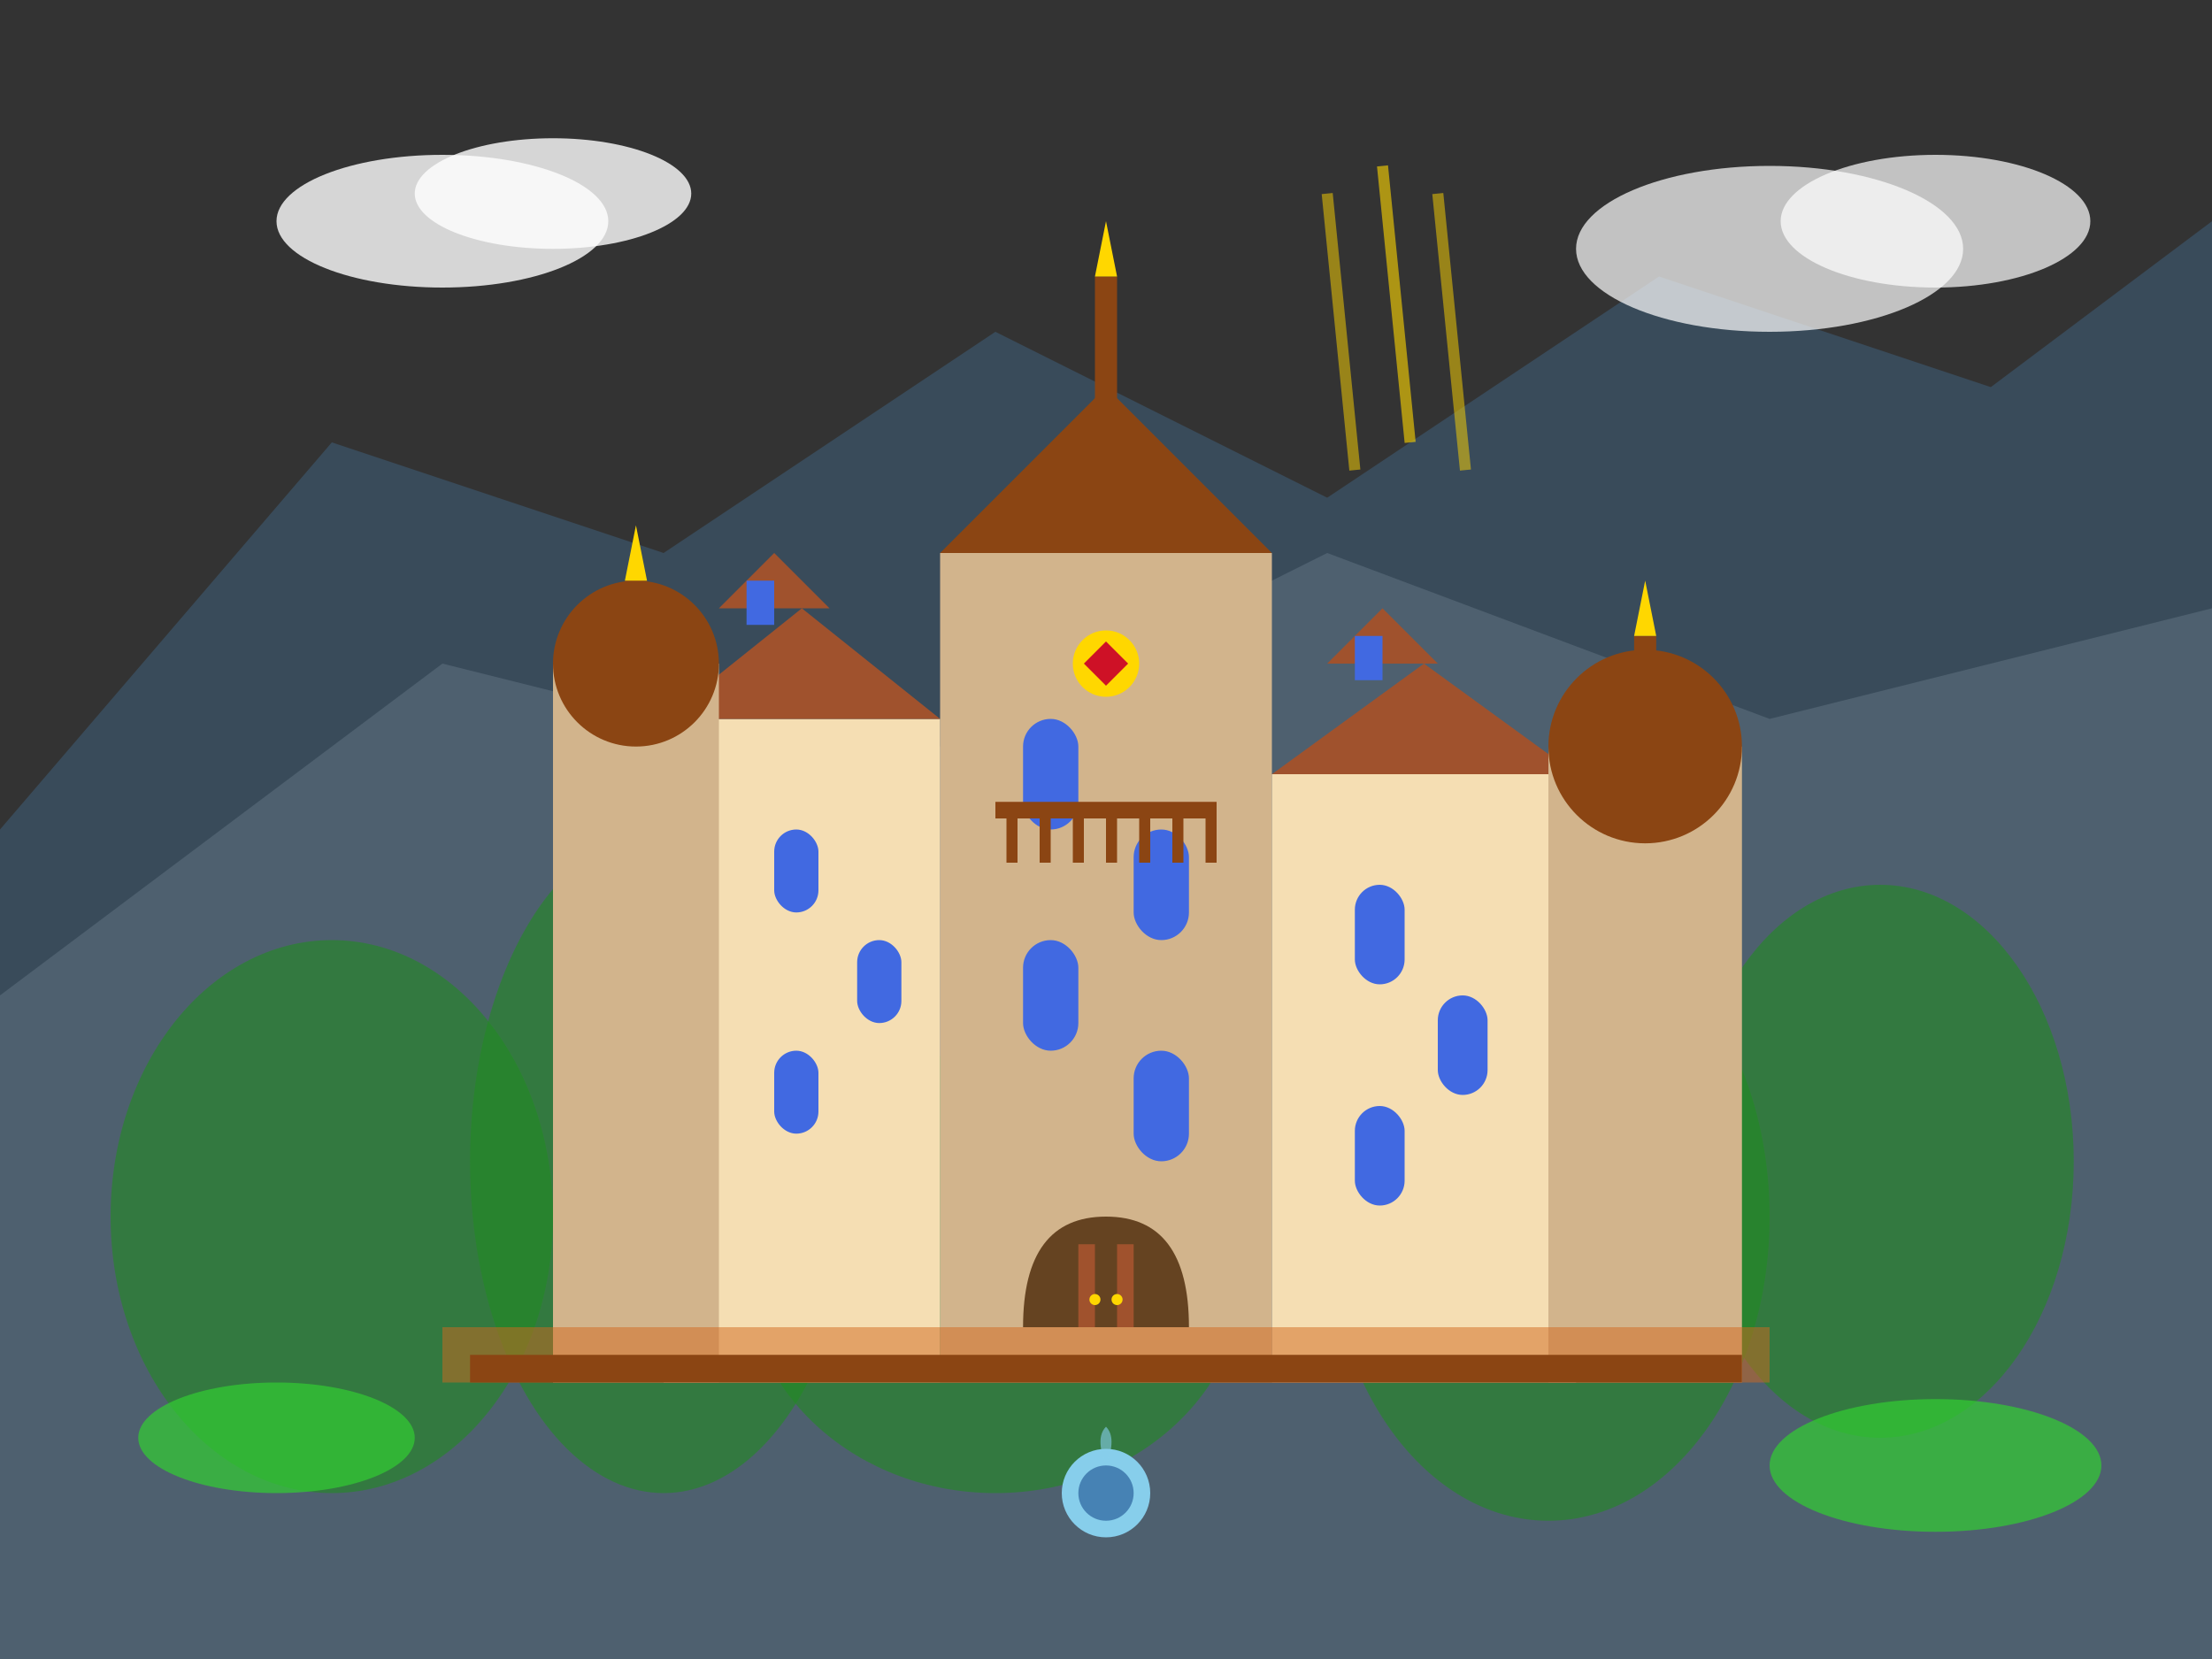
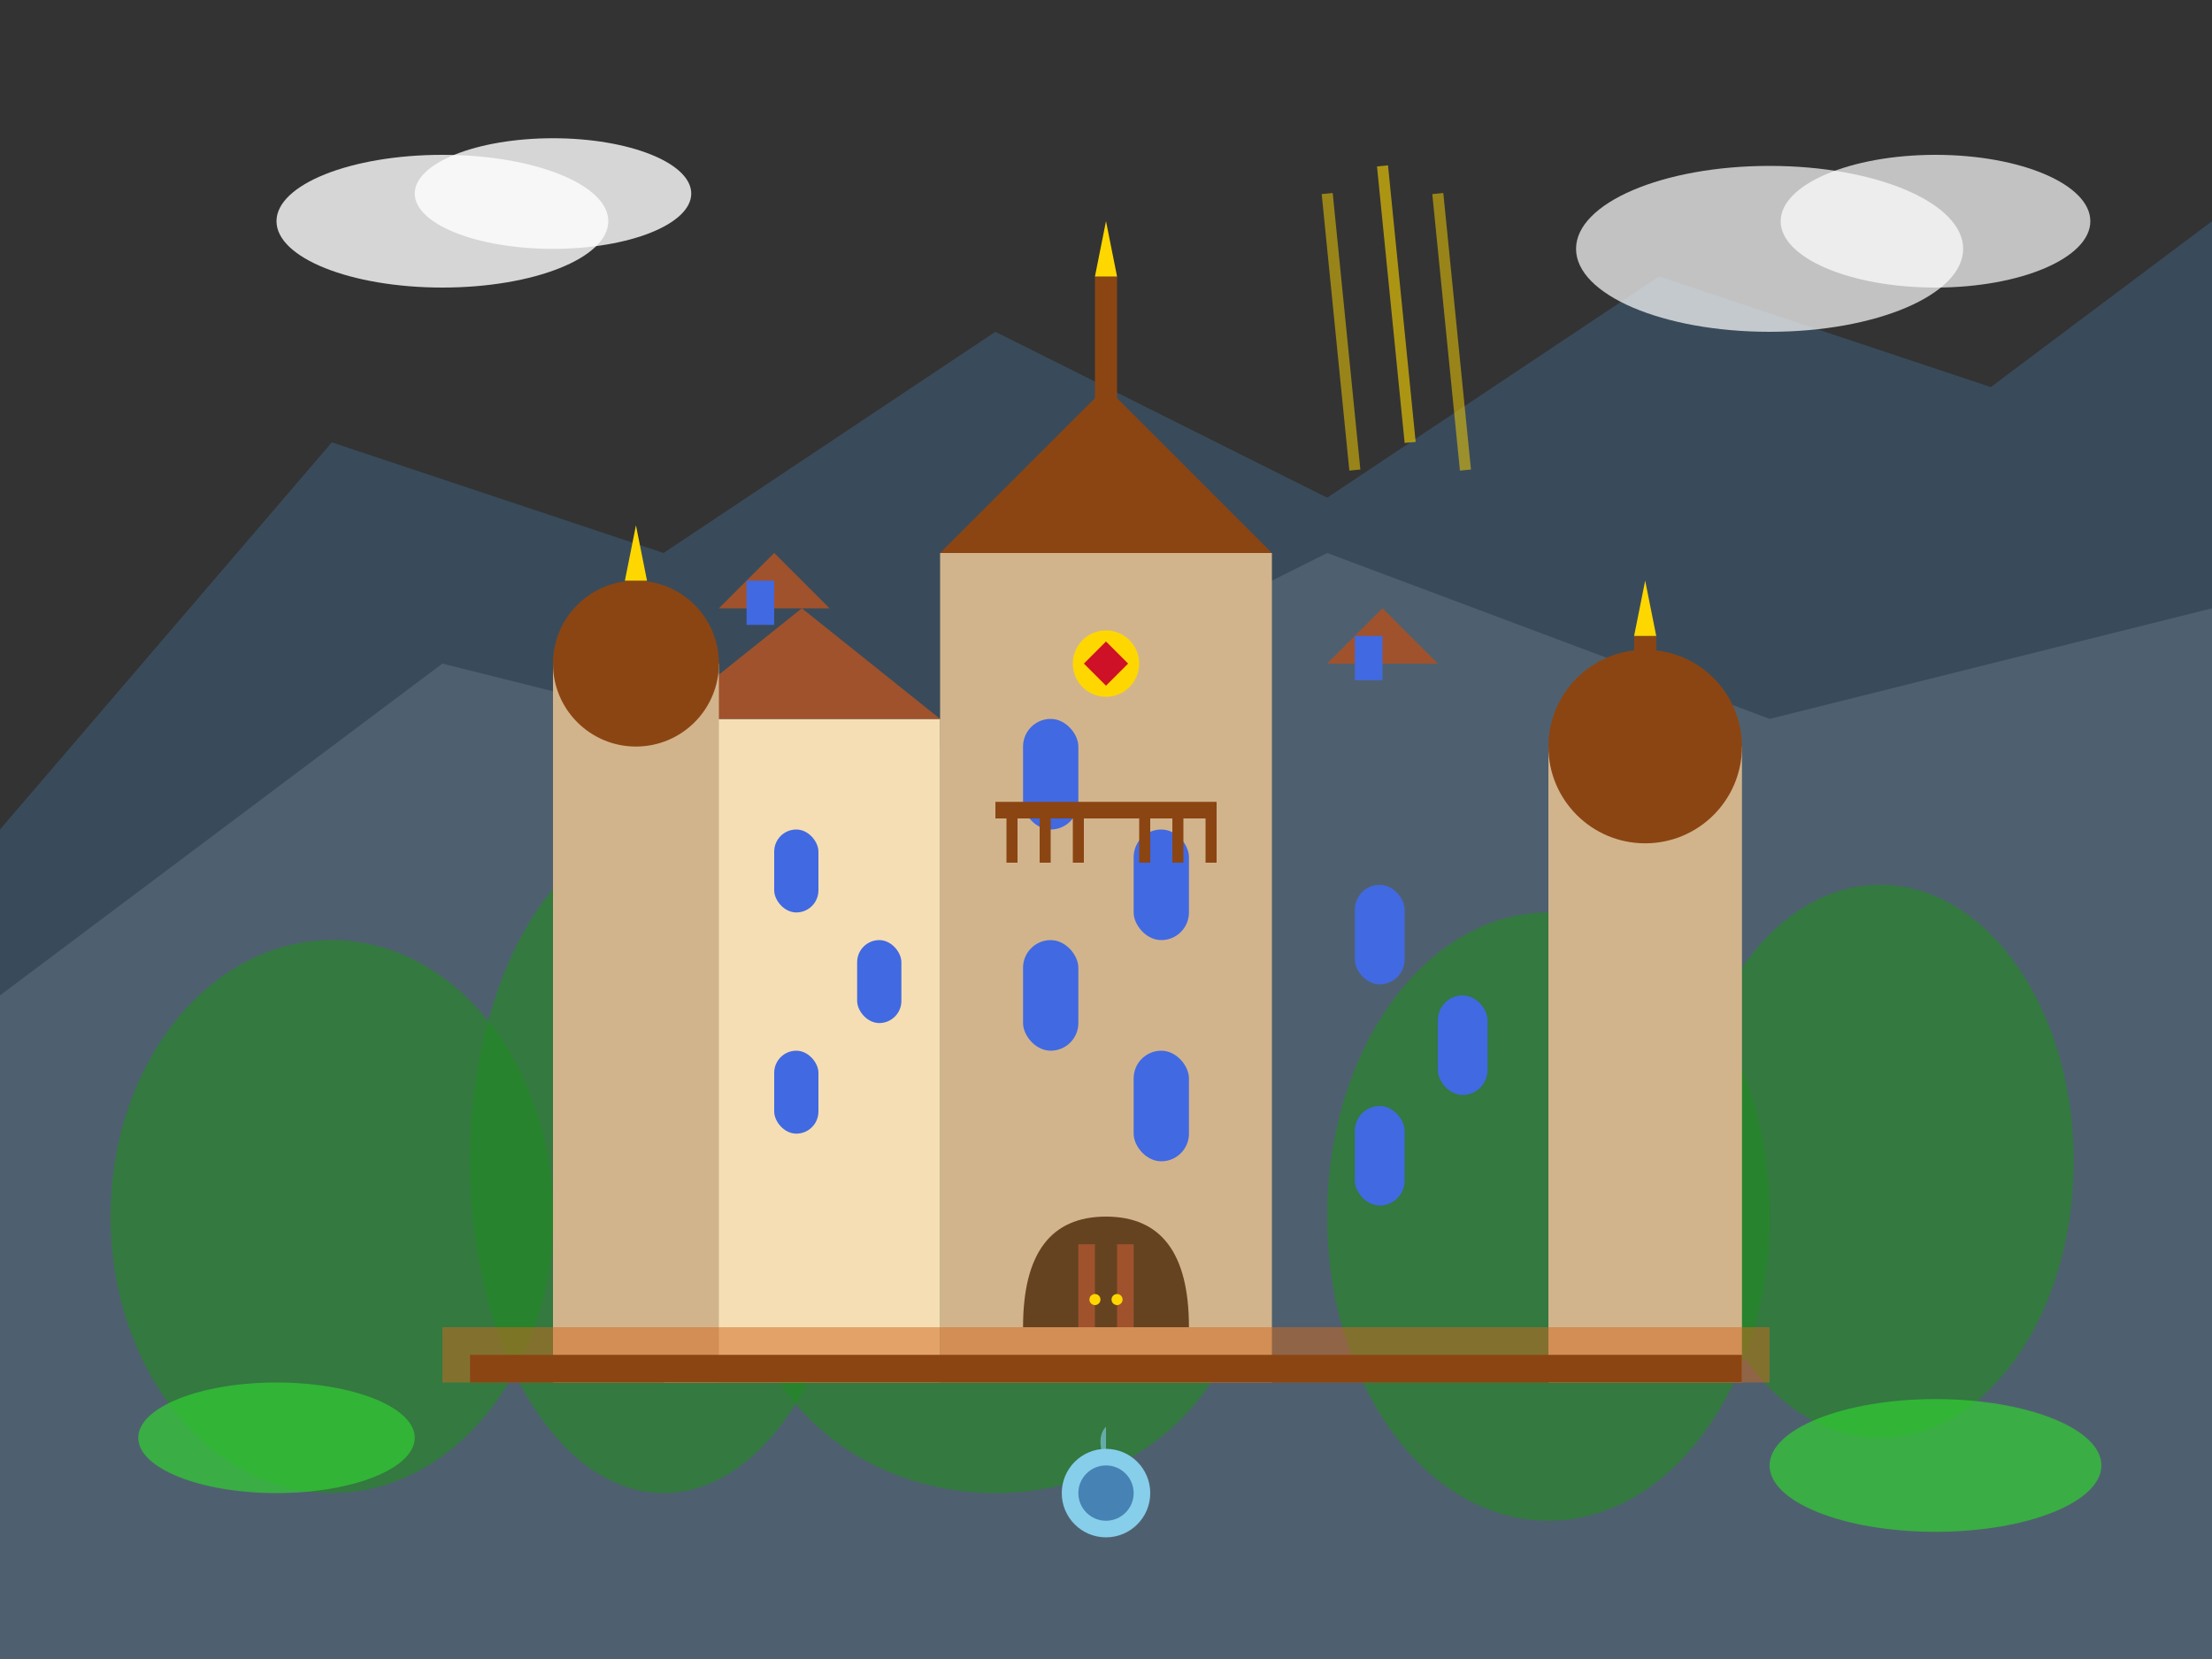
<svg xmlns="http://www.w3.org/2000/svg" width="400" height="300" viewBox="0 0 400 300" fill="none">
  <rect x="0" y="0" width="400" height="300" fill="#333333" stroke="none" />
  <polygon points="0,150 60,80 120,100 180,60 240,90 300,50 360,70 400,40 400,300 0,300" fill="#4682B4" opacity="0.3" />
  <polygon points="0,180 80,120 160,140 240,100 320,130 400,110 400,300 0,300" fill="#708090" opacity="0.4" />
  <ellipse cx="60" cy="220" rx="40" ry="50" fill="#228B22" opacity="0.6" />
  <ellipse cx="120" cy="210" rx="35" ry="60" fill="#228B22" opacity="0.6" />
  <ellipse cx="180" cy="230" rx="45" ry="40" fill="#228B22" opacity="0.6" />
  <ellipse cx="280" cy="220" rx="40" ry="55" fill="#228B22" opacity="0.6" />
  <ellipse cx="340" cy="210" rx="35" ry="50" fill="#228B22" opacity="0.6" />
  <rect x="170" y="100" width="60" height="150" fill="#D2B48C" />
  <polygon points="170,100 200,70 230,100" fill="#8B4513" />
  <rect x="120" y="130" width="50" height="120" fill="#F5DEB3" />
  <polygon points="120,130 145,110 170,130" fill="#A0522D" />
-   <rect x="230" y="140" width="55" height="110" fill="#F5DEB3" />
-   <polygon points="230,140 257.5,120 285,140" fill="#A0522D" />
  <rect x="100" y="120" width="30" height="130" fill="#D2B48C" />
  <circle cx="115" cy="120" r="15" fill="#8B4513" />
  <rect x="280" y="135" width="35" height="115" fill="#D2B48C" />
  <circle cx="297.5" cy="135" r="17.5" fill="#8B4513" />
  <rect x="140" y="150" width="8" height="15" rx="4" fill="#4169E1" />
  <rect x="155" y="170" width="8" height="15" rx="4" fill="#4169E1" />
  <rect x="140" y="190" width="8" height="15" rx="4" fill="#4169E1" />
  <rect x="185" y="130" width="10" height="20" rx="5" fill="#4169E1" />
  <rect x="205" y="150" width="10" height="20" rx="5" fill="#4169E1" />
  <rect x="185" y="170" width="10" height="20" rx="5" fill="#4169E1" />
  <rect x="205" y="190" width="10" height="20" rx="5" fill="#4169E1" />
  <rect x="245" y="160" width="9" height="18" rx="4.5" fill="#4169E1" />
  <rect x="260" y="180" width="9" height="18" rx="4.5" fill="#4169E1" />
  <rect x="245" y="200" width="9" height="18" rx="4.5" fill="#4169E1" />
  <polygon points="130,110 140,100 150,110" fill="#A0522D" />
  <rect x="135" y="105" width="5" height="8" fill="#4169E1" />
  <polygon points="240,120 250,110 260,120" fill="#A0522D" />
  <rect x="245" y="115" width="5" height="8" fill="#4169E1" />
  <rect x="198" y="50" width="4" height="30" fill="#8B4513" />
  <polygon points="198,50 200,40 202,50" fill="#FFD700" />
  <rect x="113" y="105" width="4" height="20" fill="#8B4513" />
  <polygon points="113,105 115,95 117,105" fill="#FFD700" />
  <rect x="295.5" y="115" width="4" height="25" fill="#8B4513" />
  <polygon points="295.5,115 297.5,105 299.5,115" fill="#FFD700" />
  <circle cx="200" cy="120" r="6" fill="#FFD700" />
  <path d="M 196 120 L 200 116 L 204 120 L 200 124 Z" fill="#CE1126" />
  <rect x="180" y="145" width="40" height="3" fill="#8B4513" />
  <rect x="182" y="148" width="2" height="8" fill="#8B4513" />
  <rect x="188" y="148" width="2" height="8" fill="#8B4513" />
  <rect x="194" y="148" width="2" height="8" fill="#8B4513" />
-   <rect x="200" y="148" width="2" height="8" fill="#8B4513" />
  <rect x="206" y="148" width="2" height="8" fill="#8B4513" />
  <rect x="212" y="148" width="2" height="8" fill="#8B4513" />
  <rect x="218" y="148" width="2" height="8" fill="#8B4513" />
  <path d="M 185 240 Q 185 220 200 220 Q 215 220 215 240" fill="#654321" />
  <rect x="195" y="225" width="3" height="15" fill="#A0522D" />
  <rect x="202" y="225" width="3" height="15" fill="#A0522D" />
  <circle cx="198" cy="235" r="1" fill="#FFD700" />
  <circle cx="202" cy="235" r="1" fill="#FFD700" />
  <rect x="80" y="240" width="240" height="10" fill="#D2691E" opacity="0.5" />
  <rect x="85" y="245" width="230" height="5" fill="#8B4513" />
  <ellipse cx="50" cy="260" rx="25" ry="10" fill="#32CD32" opacity="0.7" />
  <ellipse cx="350" cy="265" rx="30" ry="12" fill="#32CD32" opacity="0.7" />
  <circle cx="200" cy="270" r="8" fill="#87CEEB" />
  <circle cx="200" cy="270" r="5" fill="#4682B4" />
-   <path d="M 200 265 Q 198 260 200 258 Q 202 260 200 265" fill="#87CEEB" opacity="0.6" />
+   <path d="M 200 265 Q 198 260 200 258 " fill="#87CEEB" opacity="0.6" />
  <path d="M 250 30 L 255 80" stroke="#FFD700" stroke-width="2" opacity="0.6" />
  <path d="M 240 35 L 245 85" stroke="#FFD700" stroke-width="2" opacity="0.5" />
  <path d="M 260 35 L 265 85" stroke="#FFD700" stroke-width="2" opacity="0.5" />
  <ellipse cx="80" cy="40" rx="30" ry="12" fill="#FFFFFF" opacity="0.8" />
  <ellipse cx="100" cy="35" rx="25" ry="10" fill="#FFFFFF" opacity="0.8" />
  <ellipse cx="320" cy="45" rx="35" ry="15" fill="#FFFFFF" opacity="0.7" />
  <ellipse cx="350" cy="40" rx="28" ry="12" fill="#FFFFFF" opacity="0.7" />
</svg>